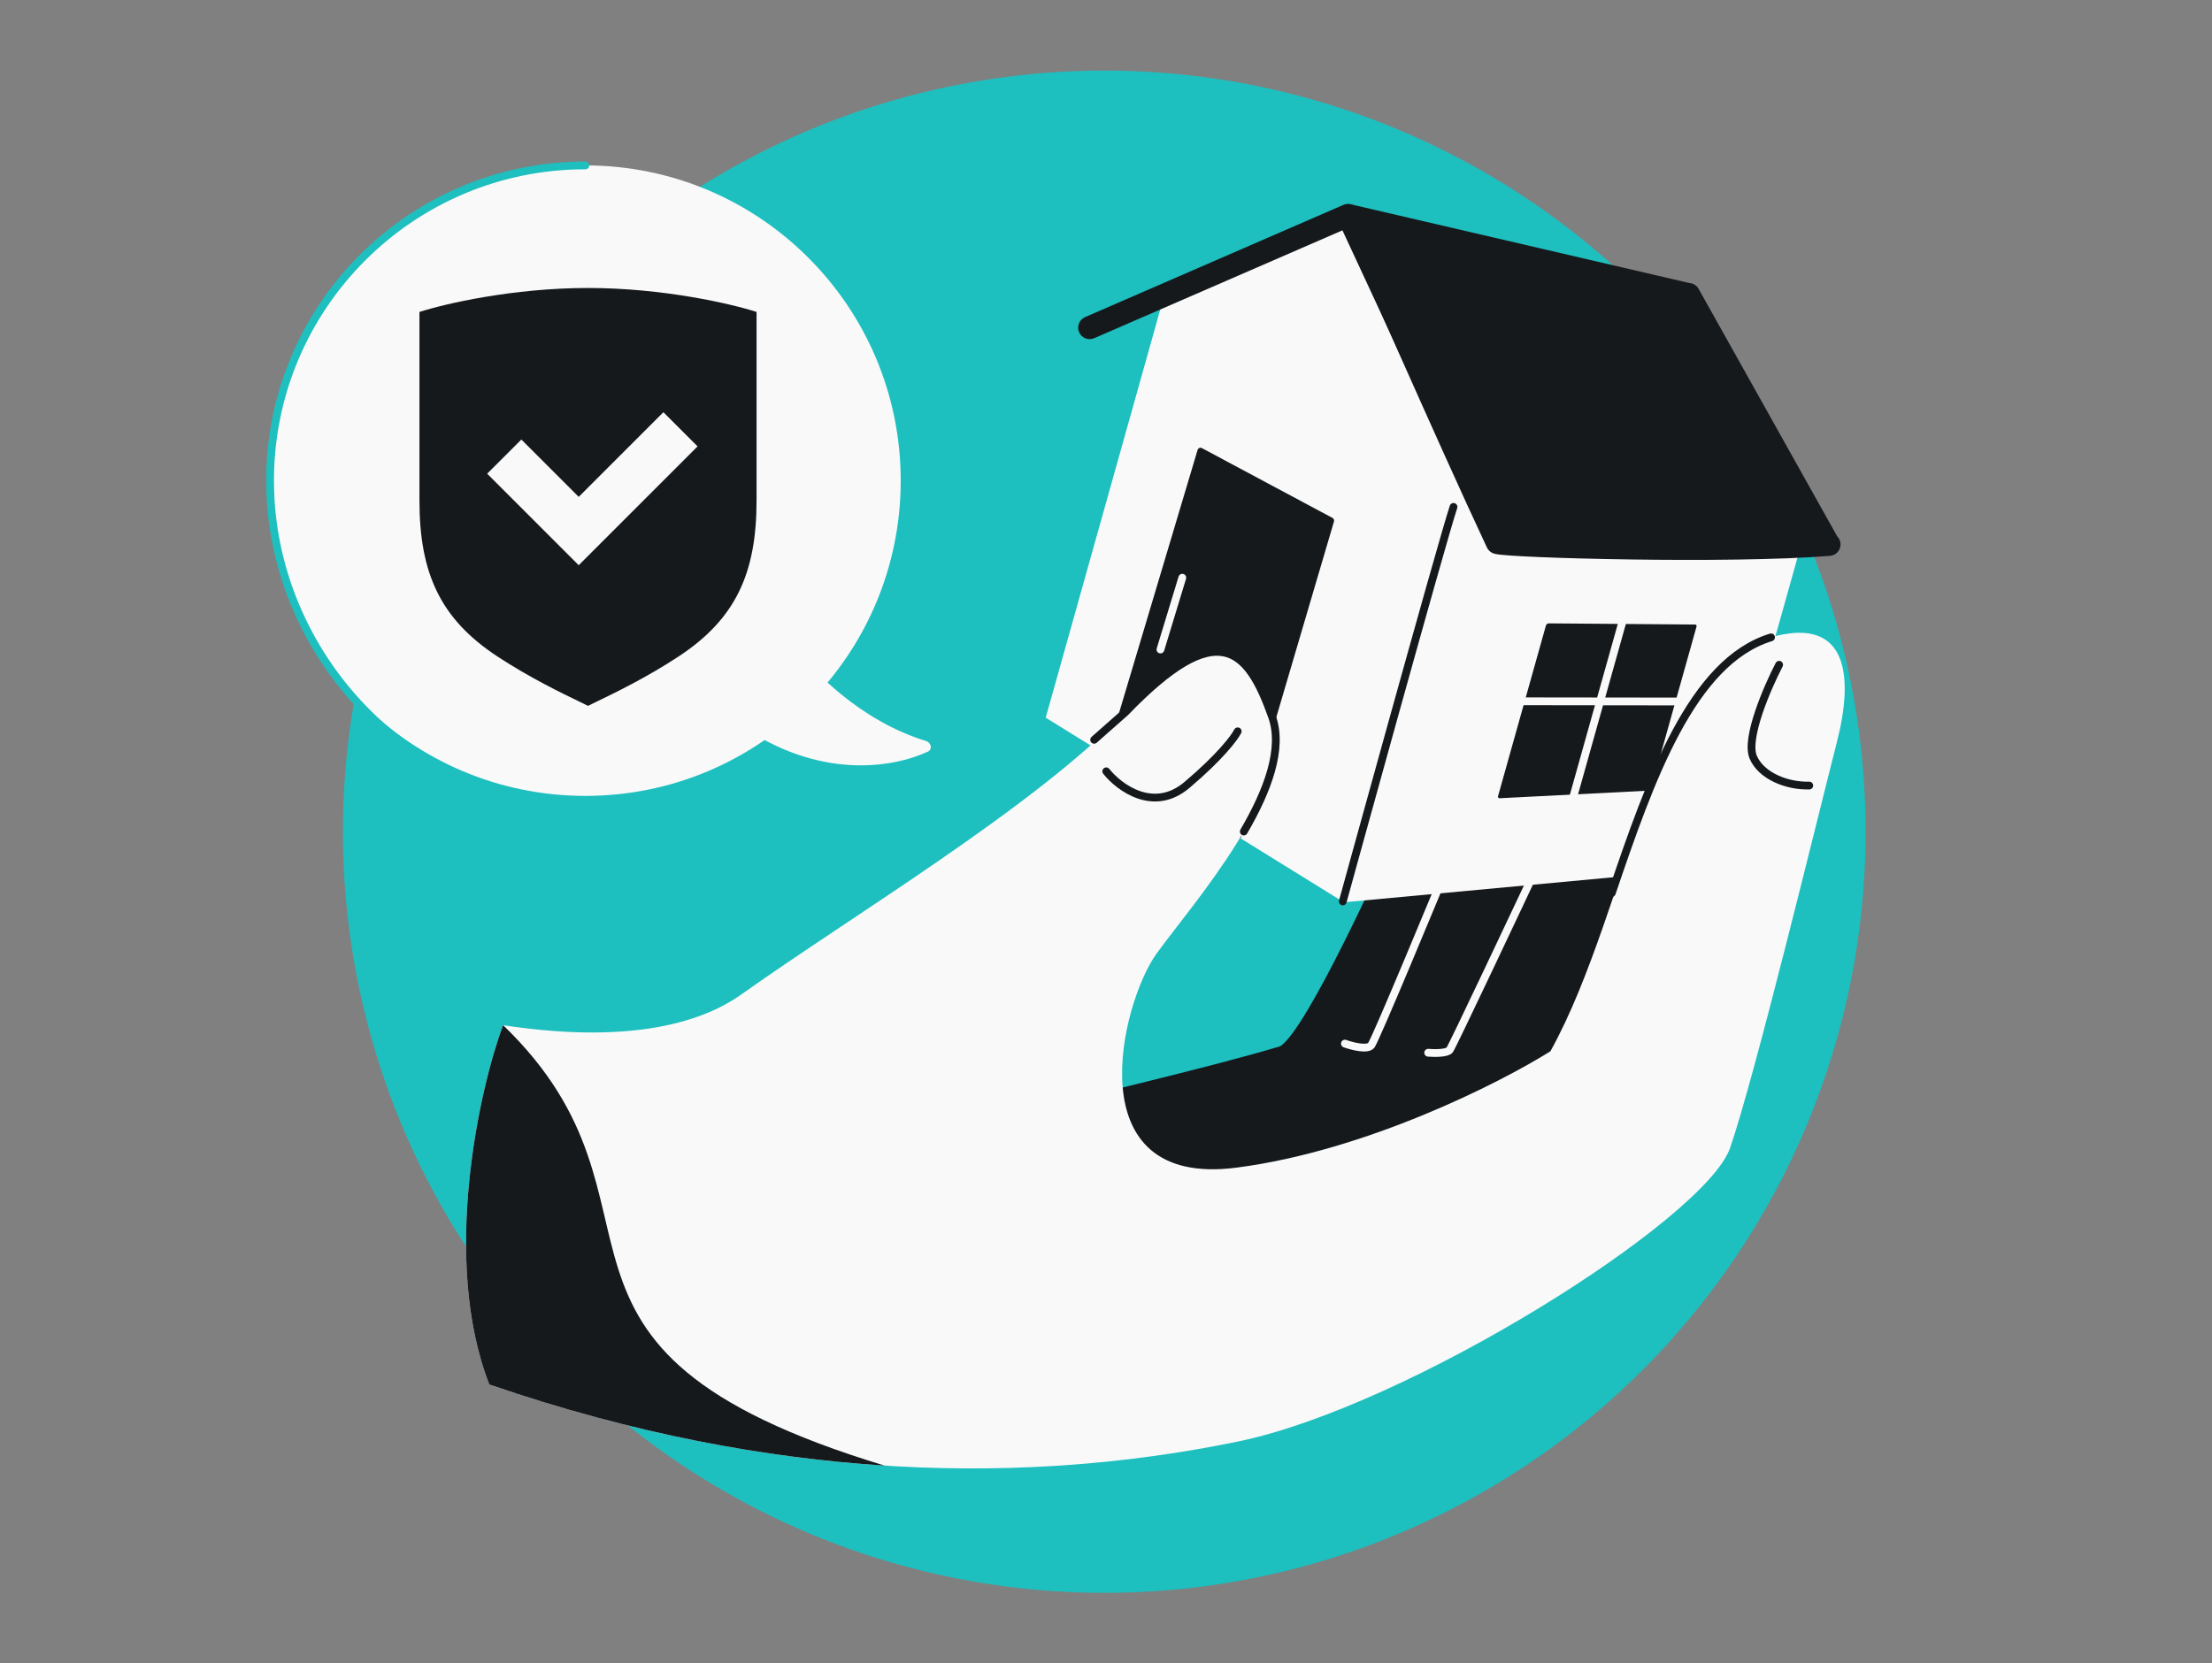
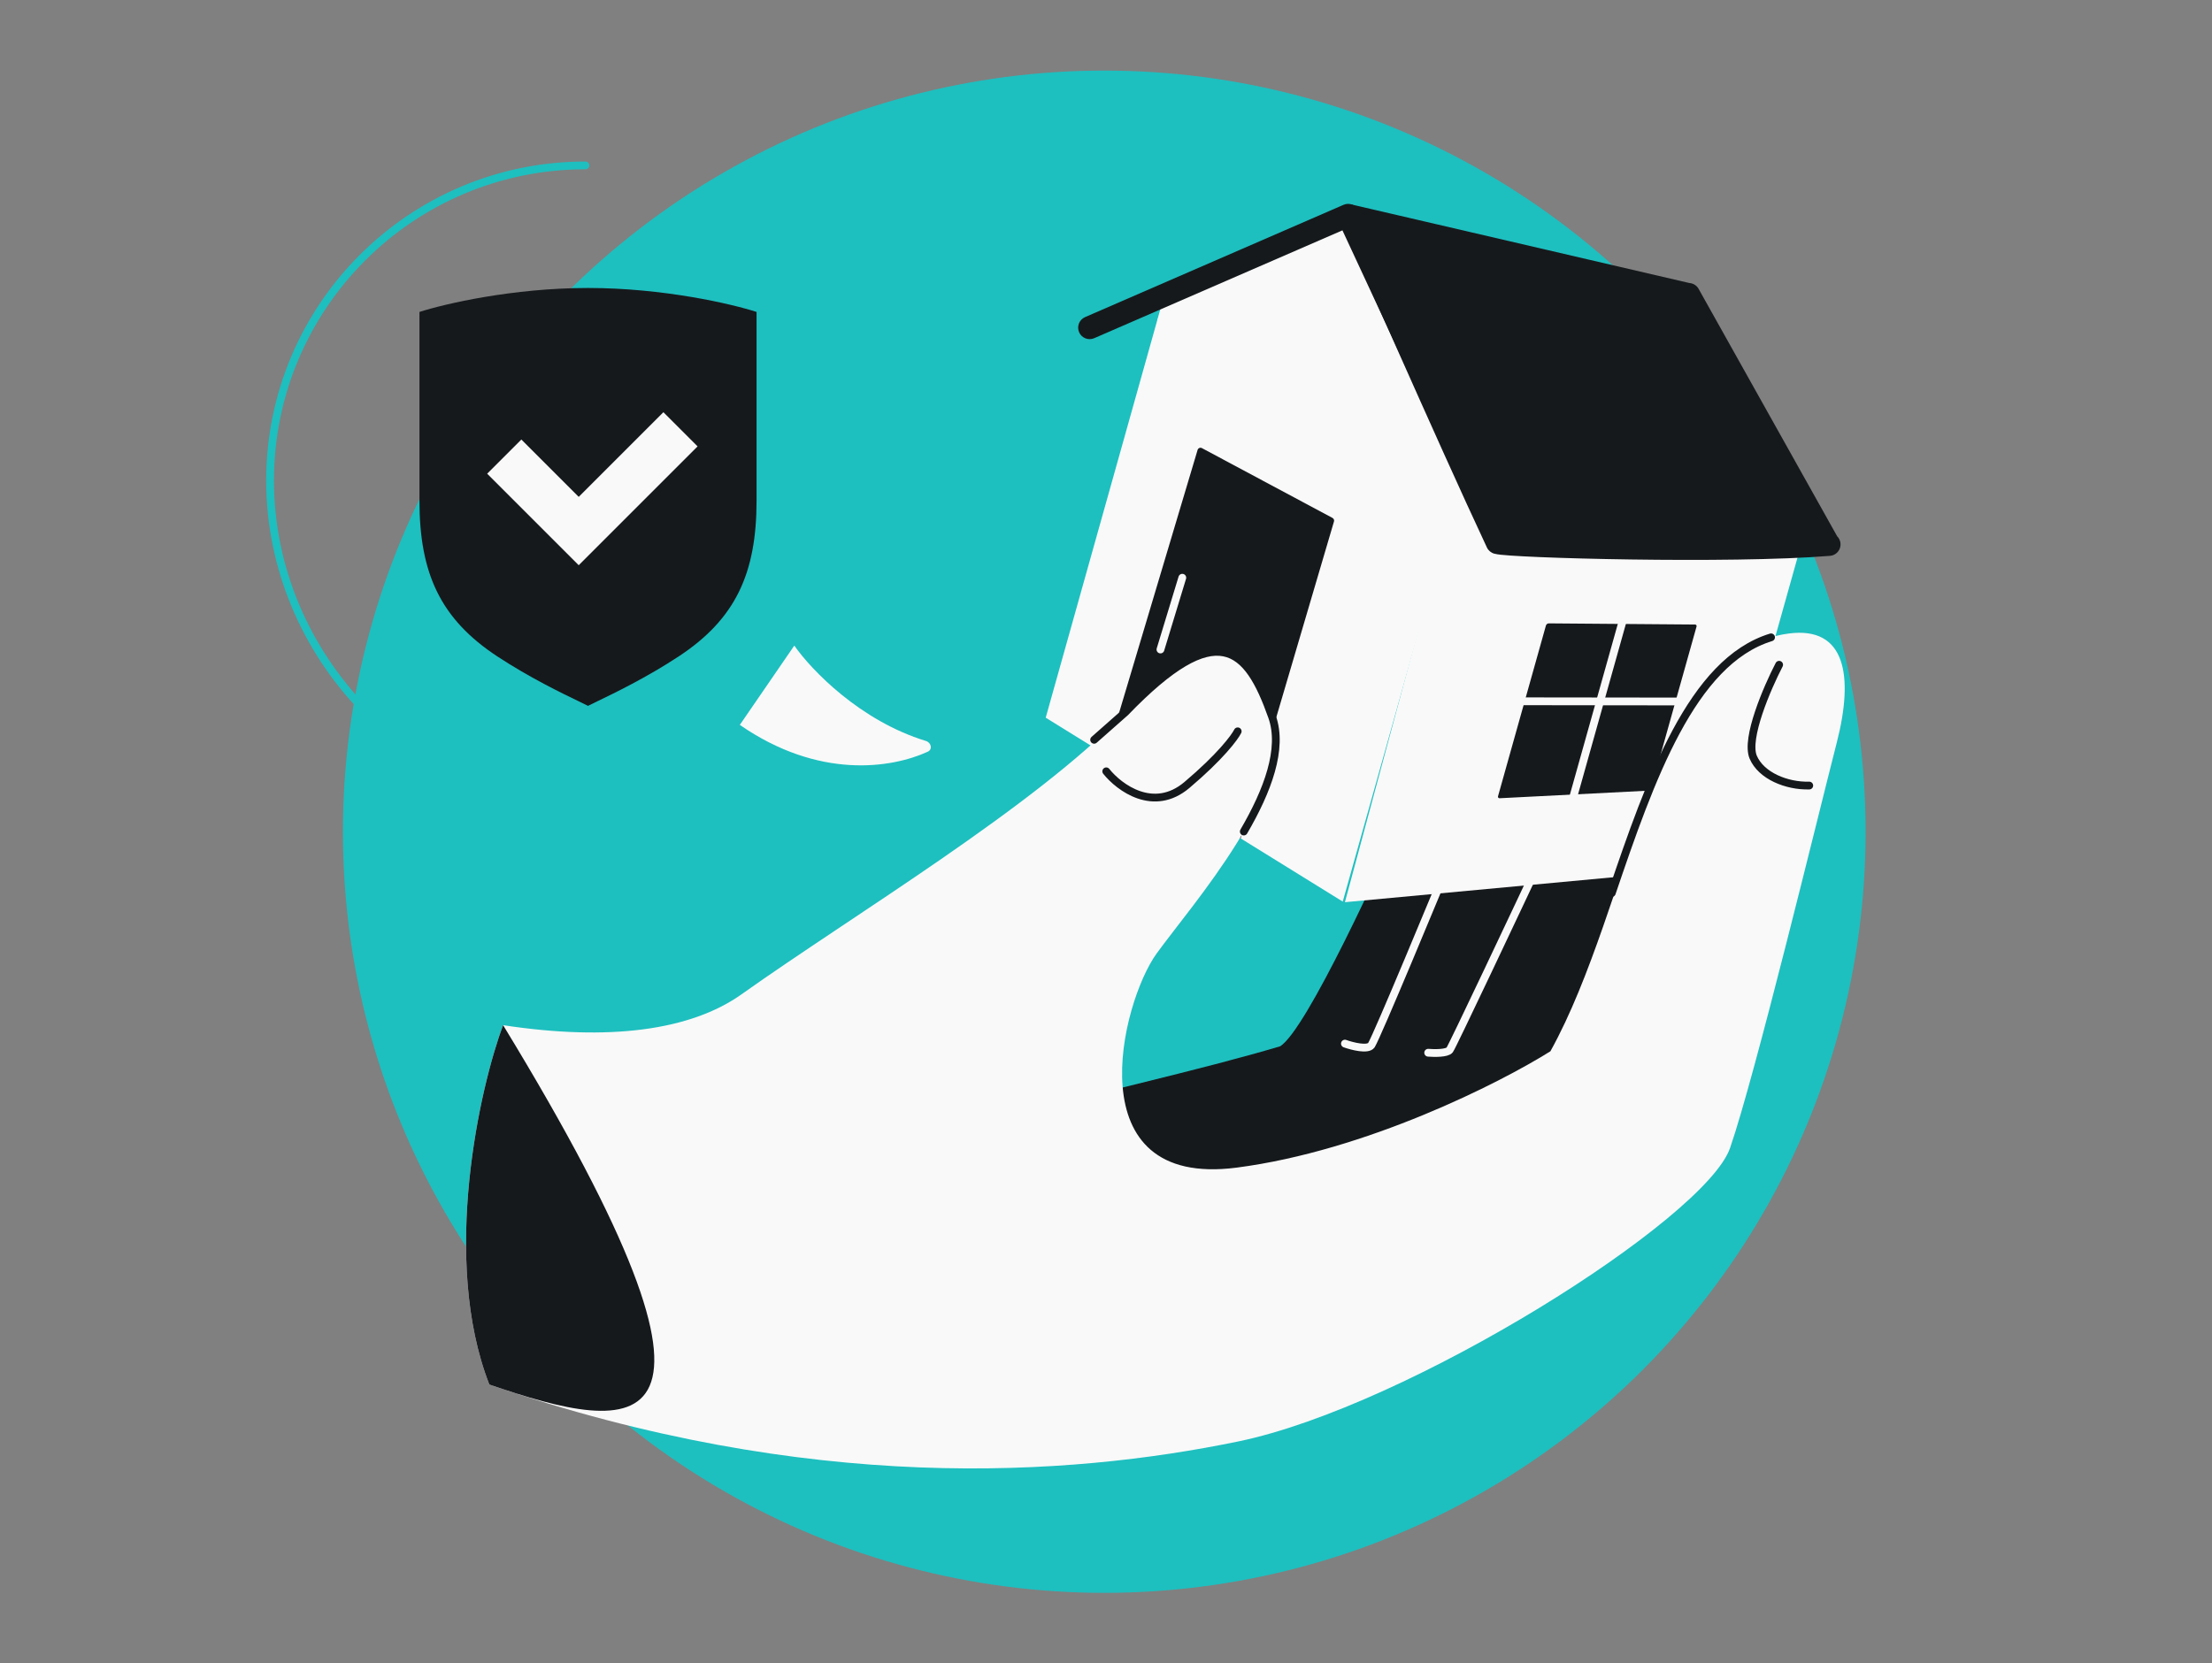
<svg xmlns="http://www.w3.org/2000/svg" width="569" height="428" viewBox="0 0 569 428" fill="none">
  <rect x="0" y="0" width="569" height="428" fill="#808080" stroke="none" />
  <g clip-path="url(#clip0_5043_5960)">
    <circle cx="284.052" cy="214" r="195.841" fill="#1EBFBF" />
    <path d="M329.317 269.202C336.12 264.83 355.003 223.643 363.995 203.245L430.01 215.052L436.376 264.166L298.597 327.115L260.59 286.95C277.288 282.362 309.486 275.142 329.317 269.202Z" fill="#16191C" />
    <path d="M375.88 214.299C368.838 231.416 354.358 266.307 352.765 268.929C351.827 270.218 347.836 269.195 345.959 268.522M367.377 270.868C368.934 270.999 372.221 271.04 372.906 270.151C373.59 269.263 389.885 234.718 397.947 217.557" stroke="#F9F9F9" stroke-width="2" stroke-linecap="round" />
    <path d="M297.795 81.992L268.991 184.661L345.399 231.978L376.081 122.614L297.795 81.992Z" fill="#F9F9F9" />
    <path d="M319.128 215.709L343.146 134.171C343.25 133.817 343.091 133.438 342.766 133.264L309.176 115.3C308.742 115.067 308.203 115.292 308.062 115.764L284.603 194.329L319.128 215.709Z" fill="#16191C" />
    <path fill-rule="evenodd" clip-rule="evenodd" d="M439.955 223.393C439.955 223.393 457.268 161.679 462.427 143.291C468.554 121.452 459.26 133.255 451.622 113.627C451.556 113.635 451.49 113.643 451.424 113.651C426.92 116.608 377.434 122.507 375.523 122.452L345.956 232.135L439.955 223.393Z" fill="#F9F9F9" />
    <path d="M346.313 57.084L382.149 126.725L297.678 82.385L298.897 78.041L346.313 57.084Z" fill="#F9F9F9" />
-     <path d="M345.411 231.936C345.411 231.936 370.563 140.568 373.889 130.427" stroke="#16191C" stroke-width="2" stroke-linecap="round" />
    <path d="M304.127 148.647L298.506 167.117" stroke="#F9F9F9" stroke-width="2" stroke-linecap="round" />
    <path fill-rule="evenodd" clip-rule="evenodd" d="M345.604 52.699C347.074 52.06 348.786 52.71 349.462 54.164L387.748 136.531C388.436 138.011 387.793 139.768 386.313 140.456C384.833 141.144 383.075 140.502 382.387 139.022L345.317 59.269L281.469 87.016C279.972 87.667 278.231 86.981 277.581 85.484C276.93 83.987 277.616 82.246 279.113 81.595L345.604 52.699Z" fill="#16191C" />
    <path fill-rule="evenodd" clip-rule="evenodd" d="M437.01 74.452C436.542 73.512 435.61 72.89 434.562 72.82L348.163 52.729C347.011 52.395 345.77 52.79 345.024 53.73C344.278 54.671 344.175 55.969 344.763 57.015C344.759 57.008 344.764 57.02 344.781 57.054C344.819 57.134 344.918 57.341 345.099 57.734C345.327 58.227 345.638 58.913 346.026 59.775C346.8 61.497 347.871 63.898 349.171 66.822C350.234 69.214 351.453 71.959 352.787 74.964L352.792 74.975L352.796 74.984C354.714 79.306 356.872 84.167 359.153 89.295C366.9 106.708 376.125 127.316 382.48 140.863C382.844 141.641 383.53 142.221 384.357 142.453C384.853 142.593 385.519 142.677 386.108 142.74C386.774 142.811 387.615 142.881 388.598 142.949C390.568 143.086 393.191 143.222 396.294 143.35C402.504 143.605 410.699 143.828 419.573 143.954C437.283 144.207 457.849 144.076 470.735 143.021C471.882 142.927 472.87 142.175 473.267 141.095C473.665 140.014 473.398 138.801 472.584 137.987L437.01 74.452Z" fill="#16191C" />
    <path d="M397.66 160.961C397.755 160.622 398.065 160.389 398.417 160.392L436.041 160.69C436.298 160.692 436.482 160.937 436.413 161.184L424.719 202.867C424.629 203.189 424.343 203.417 424.008 203.434L385.73 205.387C385.464 205.401 385.263 205.149 385.335 204.893L397.66 160.961Z" fill="#16191C" />
    <path d="M379.934 180.426L435.364 180.495" stroke="#F9F9F9" stroke-width="2" stroke-linecap="round" />
    <path d="M418.012 157.603L404.777 204.779" stroke="#F9F9F9" stroke-width="2" stroke-linecap="round" />
    <path d="M190.756 255.827C177.648 265.14 156.702 267.934 129.419 263.777C123.56 279.279 113.276 323.977 125.873 356.236C208.109 384.526 274.666 379.928 318.487 370.89C362.308 361.853 438.662 313.679 445.022 295.395C451.382 277.111 468.003 208.475 472.468 191.108C476.932 173.741 474.681 161.113 460.155 162.996C425.427 167.497 419.848 232.617 398.816 270.494C385.775 278.675 351.37 296.118 318.084 300.432C276.477 305.825 288.402 257.944 297.514 245.347C306.625 232.75 333.581 202.395 327.222 184.416C320.862 166.438 313.145 158.708 289.467 183.266C265.789 207.824 219.656 235.293 190.756 255.827Z" fill="#F9F9F9" />
-     <path d="M125.873 356.235C113.276 323.976 123.56 279.278 129.419 263.776C177.826 310.504 127.328 346.687 227.531 377.093C197.317 375.145 163.211 369.08 125.873 356.235Z" fill="#16191C" />
+     <path d="M125.873 356.235C113.276 323.976 123.56 279.278 129.419 263.776C197.317 375.145 163.211 369.08 125.873 356.235Z" fill="#16191C" />
    <path d="M284.561 198.458C287.909 202.652 296.75 209.226 305.323 201.97C313.895 194.715 317.599 189.745 318.379 188.167M457.653 171.042C454.581 176.968 448.947 190.021 450.987 194.82C453.027 199.62 459.613 202.281 465.401 202.121M455.573 163.985C435.213 170.227 424.556 200.451 414.612 229.773M281.449 190.35L289.468 183.267C313.146 158.709 320.863 166.438 327.222 184.417C330.13 192.636 326.074 203.441 319.944 213.955" stroke="#16191C" stroke-width="2" stroke-linecap="round" />
-     <ellipse cx="81.111" cy="81.111" rx="81.111" ry="81.111" transform="matrix(-1 0 0 1 231.694 42.559)" fill="#F9F9F9" />
    <path d="M150.959 207.355C106.163 207.355 69.473 168.465 69.473 123.669C69.473 78.873 105.787 42.559 150.583 42.559" stroke="#1EBFBF" stroke-width="2" stroke-linecap="round" />
    <path d="M238.163 190.644C221.272 185.475 208.71 172.402 204.32 166.111L190.307 186.515C210.647 200.583 229.31 197.684 238.652 193.413C239.935 192.826 239.566 191.073 238.163 190.644Z" fill="#F9F9F9" />
    <path d="M151.255 74.095C131.831 74.095 114.257 78.206 107.898 80.261V128.82C107.898 147.512 113.294 159.266 127.939 168.901C136.253 174.37 144.575 178.379 148.871 180.448L148.871 180.448L148.872 180.449C149.932 180.959 150.746 181.351 151.255 181.618C151.758 181.354 152.562 180.967 153.607 180.463L153.639 180.448L153.639 180.448C157.934 178.379 166.257 174.37 174.571 168.901C189.216 159.266 194.611 147.512 194.611 128.82V80.261C188.252 78.206 170.678 74.095 151.255 74.095Z" fill="#16191C" />
    <path d="M179.442 114.852L170.649 106.06L148.865 127.844L134.111 113.09L125.318 121.882L148.865 145.429L179.442 114.852Z" fill="#F9F9F9" />
  </g>
  <defs>
    <clipPath id="clip0_5043_5960">
      <rect x="0.052" width="568" height="428" rx="48" fill="white" />
    </clipPath>
  </defs>
</svg>